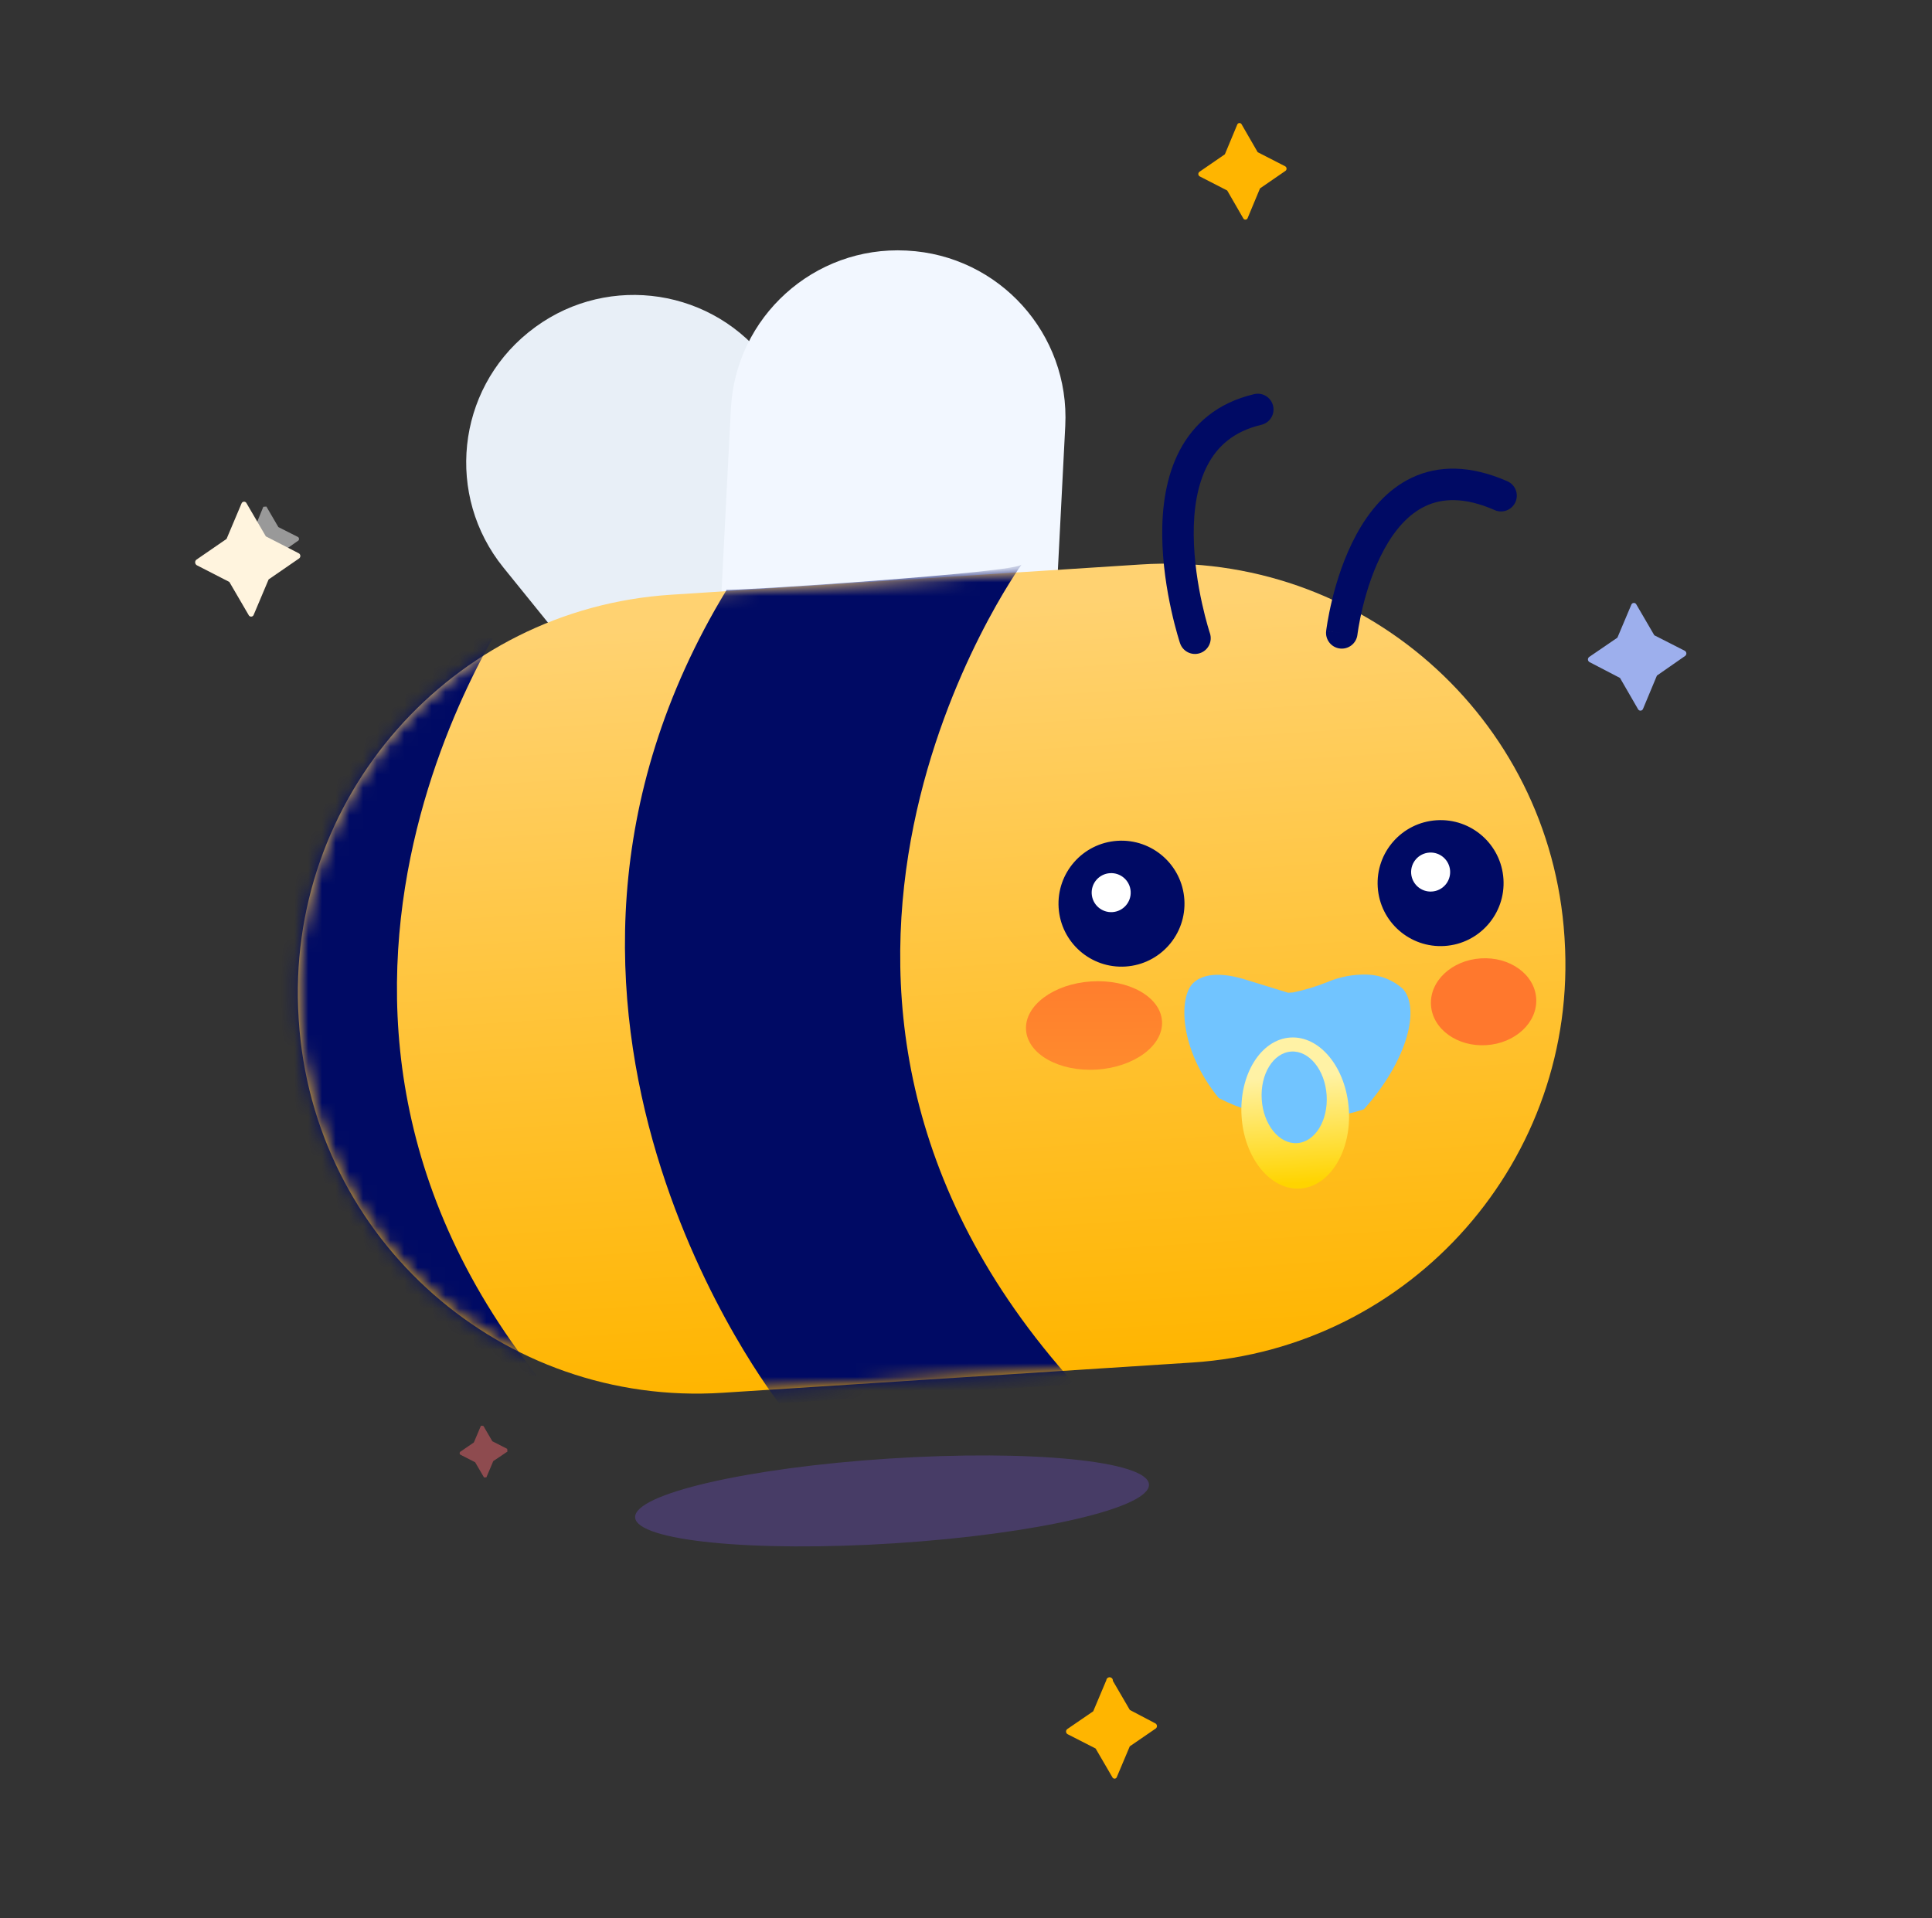
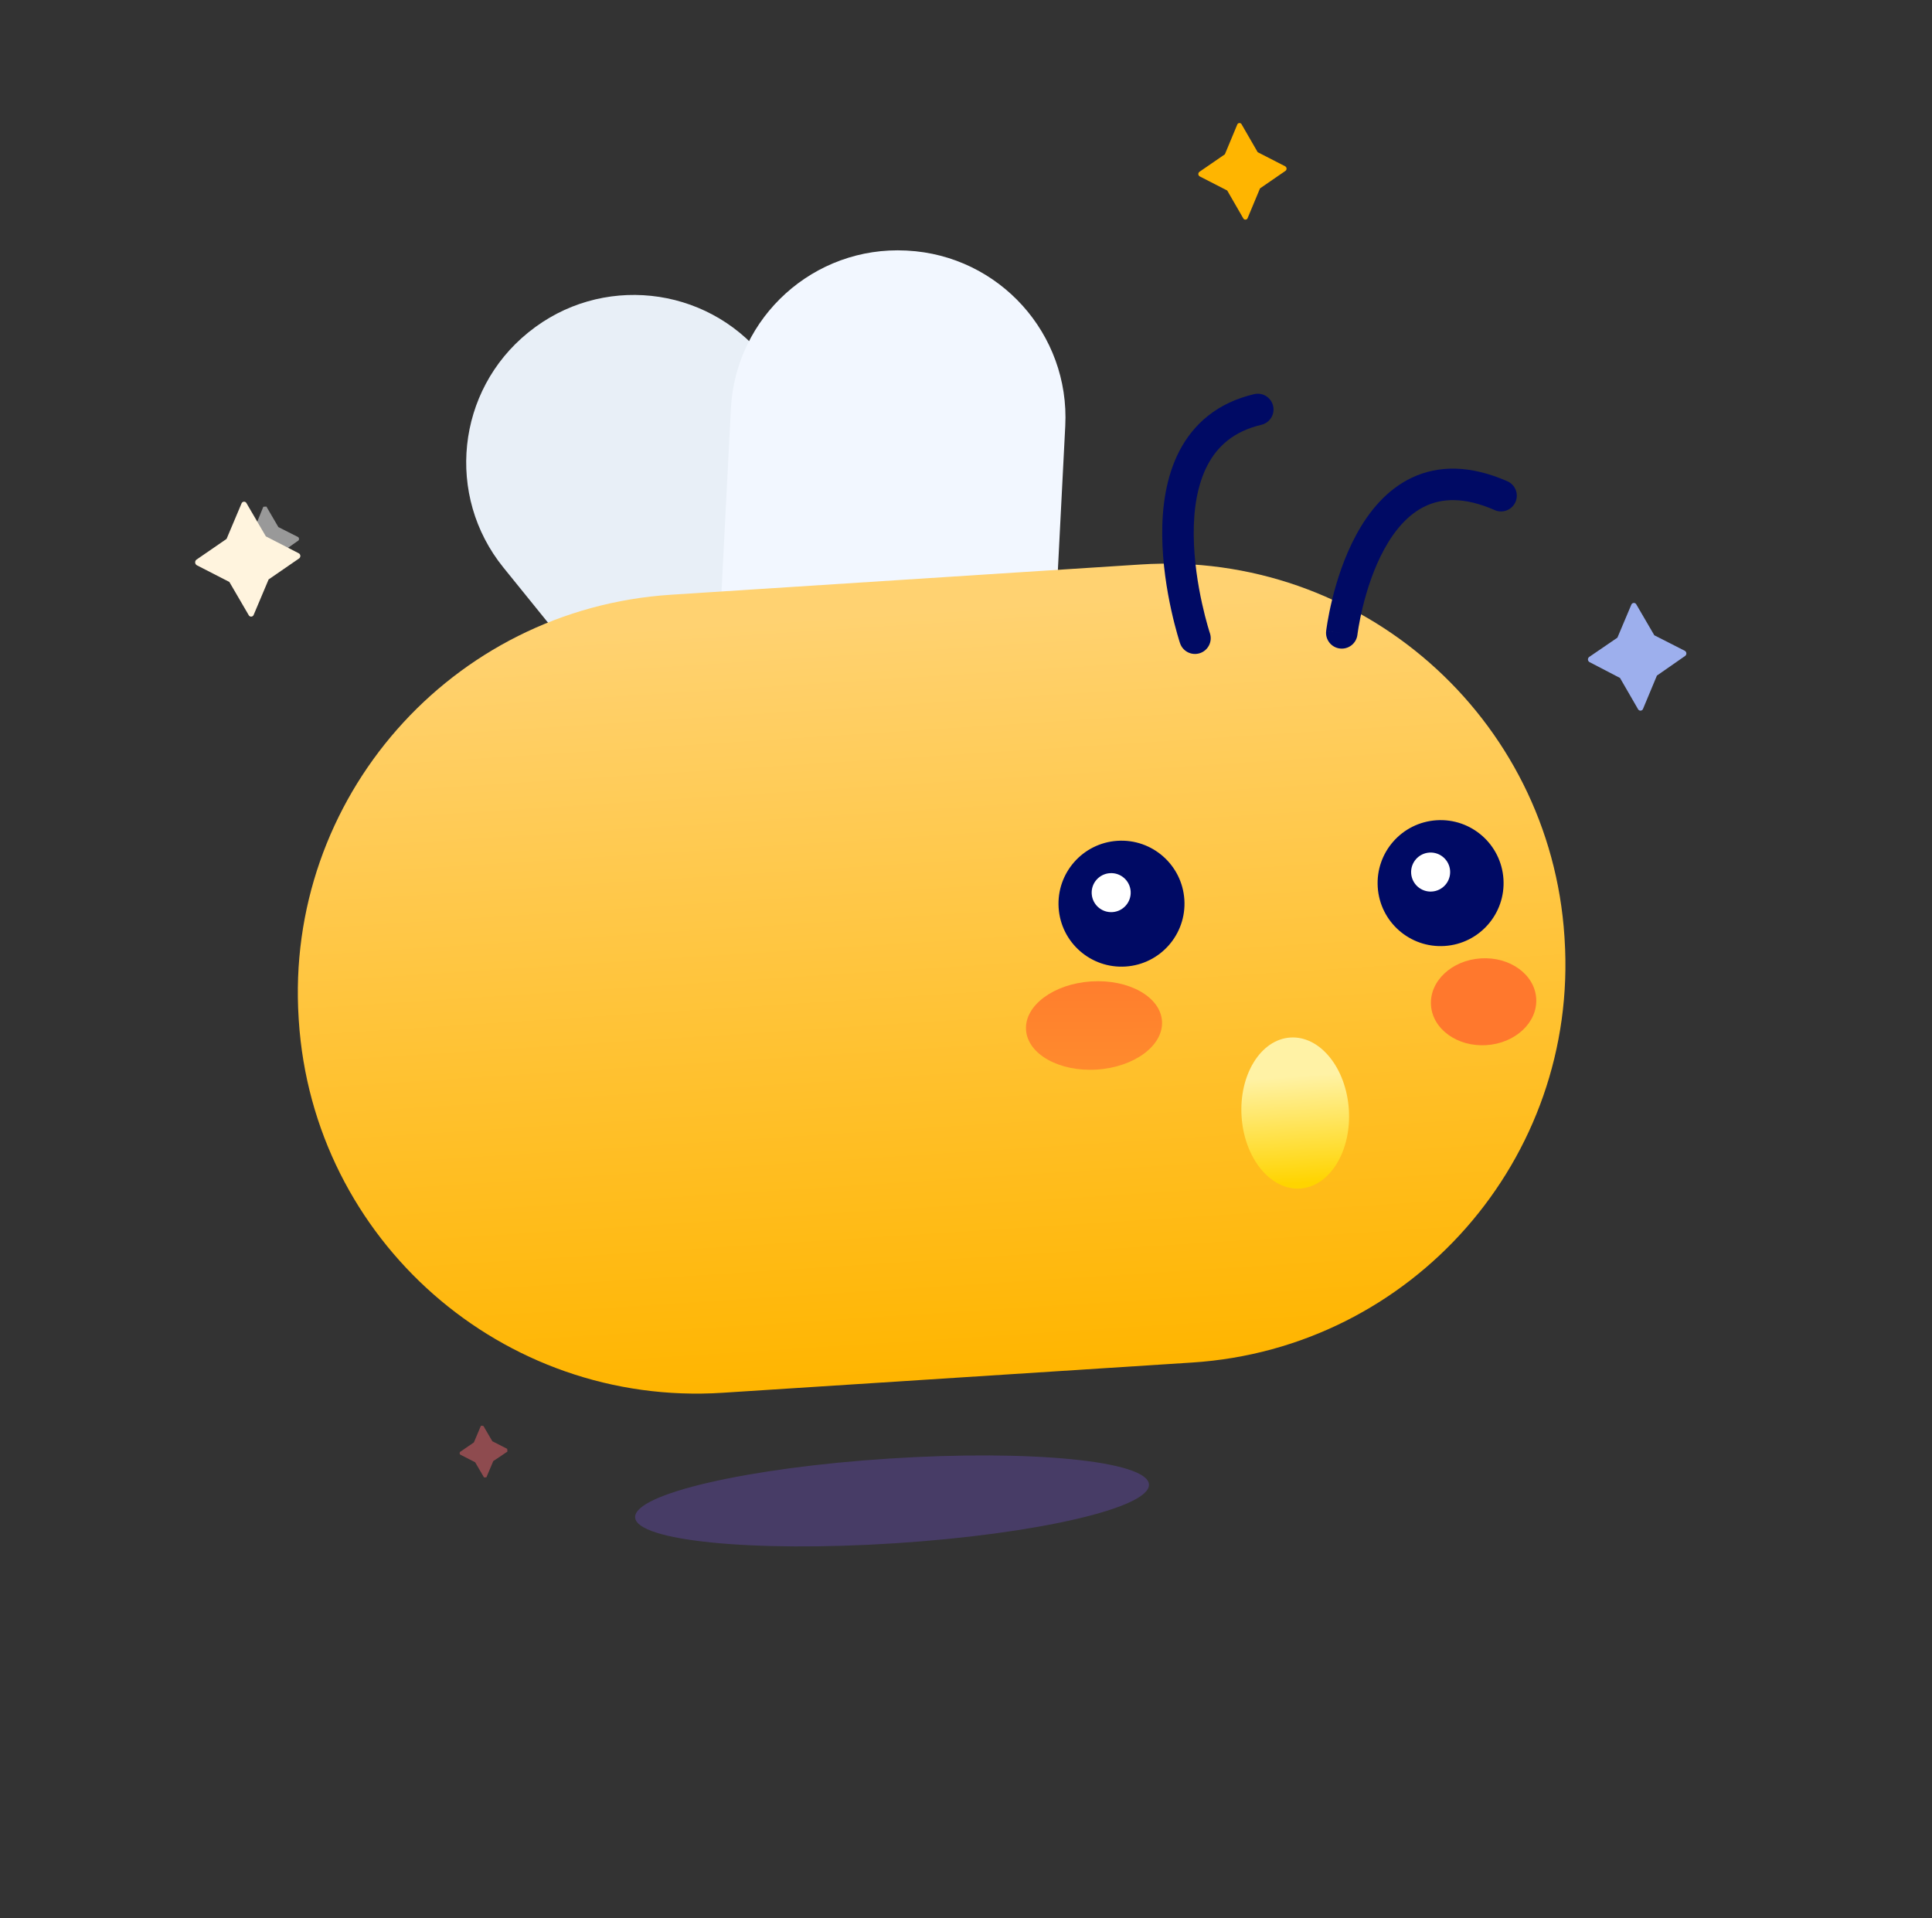
<svg xmlns="http://www.w3.org/2000/svg" width="141" height="140" viewBox="0 0 141 140" fill="none">
  <rect x="0" y="0" width="141" height="140" fill="#333333" stroke="none" />
  <path opacity="0.25" d="M65.302 112.636C54.947 113.303 46.463 112.46 46.353 110.752C46.243 109.044 54.548 107.12 64.904 106.453C75.259 105.786 83.743 106.629 83.853 108.337C83.963 110.045 75.657 111.969 65.302 112.636Z" fill="#875AFF" />
  <path d="M38.548 24.271L38.587 24.24C43.822 20.005 51.499 20.815 55.735 26.05L65.997 38.734C70.233 43.969 69.422 51.647 64.187 55.882L64.148 55.913C58.913 60.149 51.236 59.339 47 54.104L36.738 41.42C32.502 36.184 33.313 28.507 38.548 24.271Z" fill="#E8EFF7" />
  <path d="M66.142 18.287L66.192 18.29C72.917 18.635 78.089 24.366 77.744 31.091L76.909 47.385C76.564 54.11 70.833 59.282 64.108 58.938L64.058 58.935C57.333 58.59 52.16 52.859 52.505 46.134L53.34 29.84C53.685 23.114 59.417 17.942 66.142 18.287Z" fill="#F2F7FF" />
  <path d="M48.974 43.406L83.258 41.198C99.3 40.165 113.143 52.333 114.177 68.375L114.186 68.525C115.219 84.568 103.052 98.41 87.009 99.444L52.725 101.652C36.682 102.685 22.84 90.517 21.806 74.475L21.797 74.325C20.764 58.282 32.931 44.44 48.974 43.406Z" fill="url(#paint0_linear_4448_87494)" />
  <mask id="mask0_4448_87494" style="mask-type:alpha" maskUnits="userSpaceOnUse" x="21" y="41" width="94" height="61">
-     <path d="M48.974 43.407L83.258 41.199C99.301 40.165 113.144 52.333 114.177 68.376L114.187 68.525C115.22 84.568 103.052 98.411 87.01 99.444L52.725 101.652C36.683 102.685 22.84 90.517 21.807 74.475L21.797 74.325C20.764 58.282 32.932 44.44 48.974 43.407Z" fill="url(#paint1_linear_4448_87494)" />
-   </mask>
+     </mask>
  <g mask="url(#mask0_4448_87494)">
    <path d="M74.57 41.182C74.57 41.182 52.246 72.039 78.424 101.023L56.856 102.412C56.856 102.412 34.334 73.818 53.033 43.045C52.991 43.173 74.608 41.781 74.57 41.182Z" fill="#000A64" />
-     <path d="M37.841 43.548C37.841 43.548 15.517 74.404 41.695 103.389L20.152 104.777C20.152 104.777 -2.395 76.184 16.329 45.409C16.337 45.534 37.879 44.146 37.841 43.548Z" fill="#000A64" />
  </g>
  <path d="M82.143 70.542C79.609 70.705 77.423 68.784 77.26 66.25C77.097 63.716 79.019 61.53 81.552 61.366C84.086 61.203 86.272 63.125 86.436 65.659C86.599 68.192 84.677 70.379 82.143 70.542Z" fill="#000A64" />
  <path d="M81.188 66.57C80.403 66.621 79.726 66.025 79.675 65.24C79.624 64.455 80.22 63.778 81.005 63.728C81.79 63.677 82.467 64.272 82.517 65.057C82.568 65.842 81.973 66.519 81.188 66.57Z" fill="white" />
  <path d="M105.432 69.042C102.898 69.205 100.712 67.284 100.549 64.75C100.385 62.216 102.307 60.03 104.841 59.866C107.375 59.703 109.561 61.625 109.724 64.159C109.887 66.692 107.966 68.879 105.432 69.042Z" fill="#000A64" />
  <path d="M104.501 65.068C103.716 65.119 103.039 64.523 102.988 63.739C102.938 62.954 103.533 62.276 104.318 62.226C105.103 62.175 105.78 62.771 105.831 63.556C105.881 64.341 105.286 65.018 104.501 65.068Z" fill="white" />
  <path d="M80.05 78.062C77.31 78.239 74.995 76.942 74.881 75.165C74.766 73.389 76.895 71.806 79.635 71.629C82.376 71.453 84.69 72.75 84.805 74.526C84.919 76.303 82.79 77.886 80.05 78.062Z" fill="url(#paint2_linear_4448_87494)" />
  <path d="M108.478 76.28C106.358 76.416 104.547 75.109 104.435 73.361C104.322 71.611 105.95 70.083 108.07 69.947C110.191 69.81 112.001 71.117 112.114 72.866C112.227 74.615 110.599 76.143 108.478 76.28Z" fill="url(#paint3_linear_4448_87494)" />
  <path fill-rule="evenodd" clip-rule="evenodd" d="M99.067 46.323L99.068 46.319L99.071 46.295C99.074 46.273 99.078 46.237 99.085 46.19C99.098 46.096 99.12 45.954 99.15 45.773C99.212 45.411 99.311 44.893 99.46 44.284C99.76 43.057 100.251 41.501 101.017 40.096C101.788 38.682 102.779 37.528 104.027 36.939C105.227 36.373 106.843 36.245 109.087 37.23C109.668 37.485 110.346 37.221 110.601 36.64C110.857 36.059 110.592 35.38 110.011 35.125C107.282 33.927 104.959 33.958 103.047 34.86C101.183 35.739 99.89 37.361 98.999 38.996C98.102 40.641 97.552 42.407 97.227 43.739C97.063 44.41 96.953 44.981 96.884 45.388C96.85 45.592 96.825 45.755 96.809 45.869C96.801 45.926 96.795 45.971 96.791 46.002L96.786 46.04L96.785 46.051L96.784 46.055L96.784 46.056C96.784 46.056 96.784 46.057 97.926 46.19L96.784 46.057C96.71 46.687 97.162 47.258 97.792 47.332C98.423 47.405 98.993 46.954 99.067 46.324L99.067 46.324L99.067 46.323Z" fill="#000A64" />
  <path fill-rule="evenodd" clip-rule="evenodd" d="M92.913 29.623C93.058 30.241 92.674 30.859 92.056 31.004C90.04 31.477 88.845 32.573 88.122 33.958C87.373 35.392 87.103 37.197 87.119 39.051C87.134 40.893 87.428 42.688 87.725 44.035C87.872 44.705 88.018 45.257 88.127 45.638C88.181 45.829 88.226 45.977 88.256 46.075C88.272 46.124 88.283 46.161 88.291 46.185L88.299 46.21L88.301 46.215C88.502 46.817 88.177 47.469 87.575 47.67C86.973 47.871 86.322 47.546 86.121 46.944L87.211 46.58C86.121 46.944 86.121 46.944 86.121 46.944L86.119 46.938L86.115 46.928L86.103 46.891C86.093 46.86 86.079 46.815 86.061 46.758C86.026 46.643 85.976 46.477 85.916 46.267C85.797 45.848 85.638 45.251 85.48 44.529C85.163 43.091 84.837 41.126 84.82 39.07C84.803 37.028 85.091 34.797 86.084 32.894C87.104 30.941 88.837 29.398 91.532 28.766C92.15 28.621 92.768 29.005 92.913 29.623Z" fill="#000A64" />
-   <path d="M99.539 80.962C102.785 77.323 103.644 73.562 102.378 72.166C101.668 71.531 100.759 71.165 99.807 71.13C98.78 71.097 97.758 71.291 96.814 71.699C96.019 72.016 95.197 72.261 94.358 72.433L94.009 72.455L90.918 71.502C90.126 71.253 88.139 70.73 87.078 71.75C86.017 72.769 86.037 76.574 88.946 80.142C90.534 80.961 92.268 81.461 94.048 81.616C95.904 81.761 97.769 81.539 99.539 80.962Z" fill="url(#paint4_linear_4448_87494)" />
  <path d="M94.881 86.744C92.719 86.883 90.808 84.529 90.612 81.486C90.416 78.443 92.01 75.863 94.172 75.724C96.334 75.584 98.245 77.939 98.441 80.982C98.637 84.025 97.043 86.605 94.881 86.744Z" fill="url(#paint5_linear_4448_87494)" />
-   <path d="M94.666 83.43C93.358 83.514 92.201 82.086 92.082 80.241C91.963 78.396 92.927 76.832 94.236 76.748C95.544 76.663 96.701 78.091 96.82 79.936C96.939 81.781 95.974 83.346 94.666 83.43Z" fill="url(#paint6_linear_4448_87494)" />
  <path d="M119.062 44.12L118.041 46.539L115.979 47.949C115.949 47.971 115.926 48.001 115.91 48.034C115.895 48.068 115.888 48.105 115.89 48.142C115.893 48.179 115.904 48.215 115.924 48.246C115.944 48.278 115.971 48.304 116.003 48.322L118.231 49.481L119.555 51.774C119.574 51.804 119.602 51.828 119.633 51.845C119.665 51.861 119.701 51.868 119.736 51.866C119.772 51.864 119.806 51.852 119.836 51.832C119.865 51.812 119.889 51.784 119.904 51.752L120.924 49.307L122.984 47.873C123.014 47.85 123.037 47.821 123.053 47.787C123.068 47.754 123.075 47.717 123.073 47.679C123.07 47.642 123.059 47.606 123.039 47.575C123.02 47.544 122.993 47.517 122.96 47.499L120.734 46.365L119.411 44.097C119.392 44.067 119.365 44.043 119.333 44.026C119.301 44.011 119.266 44.003 119.23 44.005C119.194 44.008 119.16 44.02 119.131 44.039C119.101 44.06 119.077 44.087 119.062 44.12Z" fill="#9DAFED" />
-   <path d="M80.74 122.633L79.785 124.898L77.891 126.196C77.861 126.219 77.838 126.248 77.822 126.282C77.806 126.316 77.8 126.353 77.802 126.39C77.805 126.427 77.816 126.463 77.836 126.494C77.855 126.526 77.882 126.552 77.915 126.57L79.96 127.615L81.198 129.739C81.215 129.764 81.239 129.784 81.266 129.797C81.293 129.81 81.323 129.816 81.353 129.814C81.383 129.812 81.413 129.803 81.438 129.786C81.463 129.769 81.484 129.747 81.497 129.72L82.453 127.455L84.347 126.156C84.377 126.134 84.4 126.104 84.416 126.071C84.431 126.037 84.438 126 84.436 125.963C84.433 125.926 84.422 125.89 84.402 125.858C84.383 125.827 84.356 125.801 84.323 125.782L82.457 124.801L81.219 122.677C81.225 122.614 81.205 122.551 81.165 122.502C81.124 122.452 81.065 122.422 81.002 122.416C80.939 122.41 80.875 122.43 80.826 122.47C80.777 122.511 80.746 122.569 80.74 122.633Z" fill="url(#paint7_linear_4448_87494)" />
  <path opacity="0.5" d="M35.084 104.092L34.584 105.276L33.577 105.967C33.554 105.996 33.543 106.032 33.545 106.069C33.548 106.106 33.563 106.14 33.59 106.166L34.677 106.722L35.325 107.832C35.325 107.832 35.325 107.832 35.499 107.821L35.999 106.637L37.031 105.945L37.018 105.745L35.931 105.189L35.283 104.079C35.283 104.079 35.104 104.016 35.084 104.092Z" fill="#EA646C" />
-   <path opacity="0.5" d="M19.218 36.986L18.569 38.58L17.226 39.493C17.206 39.508 17.191 39.528 17.18 39.55C17.17 39.573 17.166 39.597 17.167 39.622C17.169 39.647 17.176 39.67 17.189 39.692C17.203 39.713 17.221 39.73 17.242 39.742L18.693 40.5L19.539 41.973L19.763 41.959L20.438 40.388L21.78 39.45C21.796 39.433 21.807 39.413 21.815 39.391C21.823 39.368 21.826 39.345 21.824 39.322C21.823 39.299 21.817 39.276 21.806 39.255C21.796 39.234 21.782 39.216 21.764 39.201L20.315 38.468L19.442 36.972L19.218 36.986Z" fill="url(#paint8_linear_4448_87494)" />
+   <path opacity="0.5" d="M19.218 36.986L18.569 38.58L17.226 39.493C17.206 39.508 17.191 39.528 17.18 39.55C17.17 39.573 17.166 39.597 17.167 39.622C17.169 39.647 17.176 39.67 17.189 39.692C17.203 39.713 17.221 39.73 17.242 39.742L18.693 40.5L19.539 41.973L19.763 41.959L20.438 40.388L21.78 39.45C21.796 39.433 21.807 39.413 21.815 39.391C21.823 39.368 21.826 39.345 21.824 39.322C21.823 39.299 21.817 39.276 21.806 39.255C21.796 39.234 21.782 39.216 21.764 39.201L20.315 38.468L19.442 36.972Z" fill="url(#paint8_linear_4448_87494)" />
  <path d="M90.304 9.074L89.393 11.261L87.547 12.532C87.517 12.551 87.493 12.578 87.477 12.61C87.46 12.642 87.453 12.677 87.455 12.713C87.458 12.748 87.47 12.783 87.49 12.812C87.51 12.842 87.537 12.865 87.57 12.881L89.563 13.904L90.747 15.956C90.764 15.981 90.787 16.001 90.815 16.014C90.842 16.027 90.872 16.033 90.902 16.031C90.932 16.029 90.961 16.019 90.987 16.003C91.012 15.986 91.032 15.963 91.046 15.937L91.957 13.75L93.803 12.479C93.833 12.46 93.857 12.433 93.874 12.401C93.889 12.369 93.897 12.334 93.895 12.298C93.892 12.262 93.88 12.228 93.861 12.198C93.84 12.169 93.813 12.145 93.781 12.13L91.787 11.107L90.603 9.055C90.586 9.03 90.563 9.01 90.535 8.997C90.508 8.984 90.478 8.978 90.448 8.98C90.418 8.982 90.389 8.992 90.363 9.008C90.338 9.025 90.318 9.047 90.304 9.074Z" fill="url(#paint9_linear_4448_87494)" />
  <path d="M17.622 36.758L16.535 39.332L14.33 40.851C14.3 40.876 14.277 40.907 14.262 40.943C14.247 40.979 14.24 41.018 14.243 41.057C14.245 41.095 14.257 41.133 14.276 41.166C14.296 41.2 14.323 41.228 14.355 41.25L16.738 42.473L18.145 44.886C18.162 44.924 18.189 44.955 18.224 44.976C18.259 44.997 18.3 45.007 18.34 45.004C18.381 45.002 18.42 44.987 18.452 44.961C18.484 44.936 18.507 44.901 18.519 44.862L19.605 42.289L21.811 40.77C21.846 40.748 21.875 40.718 21.894 40.681C21.913 40.645 21.922 40.603 21.919 40.562C21.917 40.521 21.903 40.481 21.879 40.447C21.855 40.414 21.823 40.387 21.785 40.371L19.403 39.147L17.995 36.734C17.979 36.697 17.951 36.665 17.916 36.644C17.881 36.623 17.841 36.613 17.8 36.616C17.759 36.618 17.721 36.633 17.689 36.659C17.657 36.684 17.633 36.719 17.622 36.758Z" fill="#FFF4DE" />
  <defs>
    <linearGradient id="paint0_linear_4448_87494" x1="69.881" y1="100.572" x2="66.128" y2="42.301" gradientUnits="userSpaceOnUse">
      <stop stop-color="#FFB500" />
      <stop offset="0.96" stop-color="#FFD271" />
    </linearGradient>
    <linearGradient id="paint1_linear_4448_87494" x1="69.882" y1="100.572" x2="66.129" y2="42.302" gradientUnits="userSpaceOnUse">
      <stop stop-color="#FFB500" />
      <stop offset="0.96" stop-color="#FFD271" />
    </linearGradient>
    <linearGradient id="paint2_linear_4448_87494" x1="79.89" y1="83.355" x2="79.826" y2="68.763" gradientUnits="userSpaceOnUse">
      <stop stop-color="#FF952D" />
      <stop offset="1" stop-color="#FF782D" />
    </linearGradient>
    <linearGradient id="paint3_linear_4448_87494" x1="-22.897" y1="318.579" x2="-23.447" y2="281.497" gradientUnits="userSpaceOnUse">
      <stop stop-color="#FF952D" />
      <stop offset="1" stop-color="#FF782D" />
    </linearGradient>
    <linearGradient id="paint4_linear_4448_87494" x1="-102.37" y1="433.73" x2="-97.704" y2="506.18" gradientUnits="userSpaceOnUse">
      <stop stop-color="#71C4FF" />
      <stop offset="1" stop-color="#318BFF" />
    </linearGradient>
    <linearGradient id="paint5_linear_4448_87494" x1="94.353" y1="78.541" x2="94.856" y2="86.345" gradientUnits="userSpaceOnUse">
      <stop stop-color="#FFF2A5" />
      <stop offset="1" stop-color="#FFD400" />
    </linearGradient>
    <linearGradient id="paint6_linear_4448_87494" x1="-6.493" y1="323.855" x2="-5.671" y2="336.619" gradientUnits="userSpaceOnUse">
      <stop stop-color="#71C4FF" />
      <stop offset="1" stop-color="#318BFF" />
    </linearGradient>
    <linearGradient id="paint7_linear_4448_87494" x1="-17.412" y1="531.419" x2="-35.455" y2="532.581" gradientUnits="userSpaceOnUse">
      <stop stop-color="#FFB500" />
      <stop offset="0.96" stop-color="#FFD271" />
    </linearGradient>
    <linearGradient id="paint8_linear_4448_87494" x1="-168.249" y1="139.244" x2="-177.191" y2="139.82" gradientUnits="userSpaceOnUse">
      <stop stop-color="white" />
      <stop offset="1" stop-color="#E7EFF7" />
    </linearGradient>
    <linearGradient id="paint9_linear_4448_87494" x1="17.241" y1="78.054" x2="0.241" y2="79.149" gradientUnits="userSpaceOnUse">
      <stop stop-color="#FFB500" />
      <stop offset="0.96" stop-color="#FFD271" />
    </linearGradient>
  </defs>
</svg>